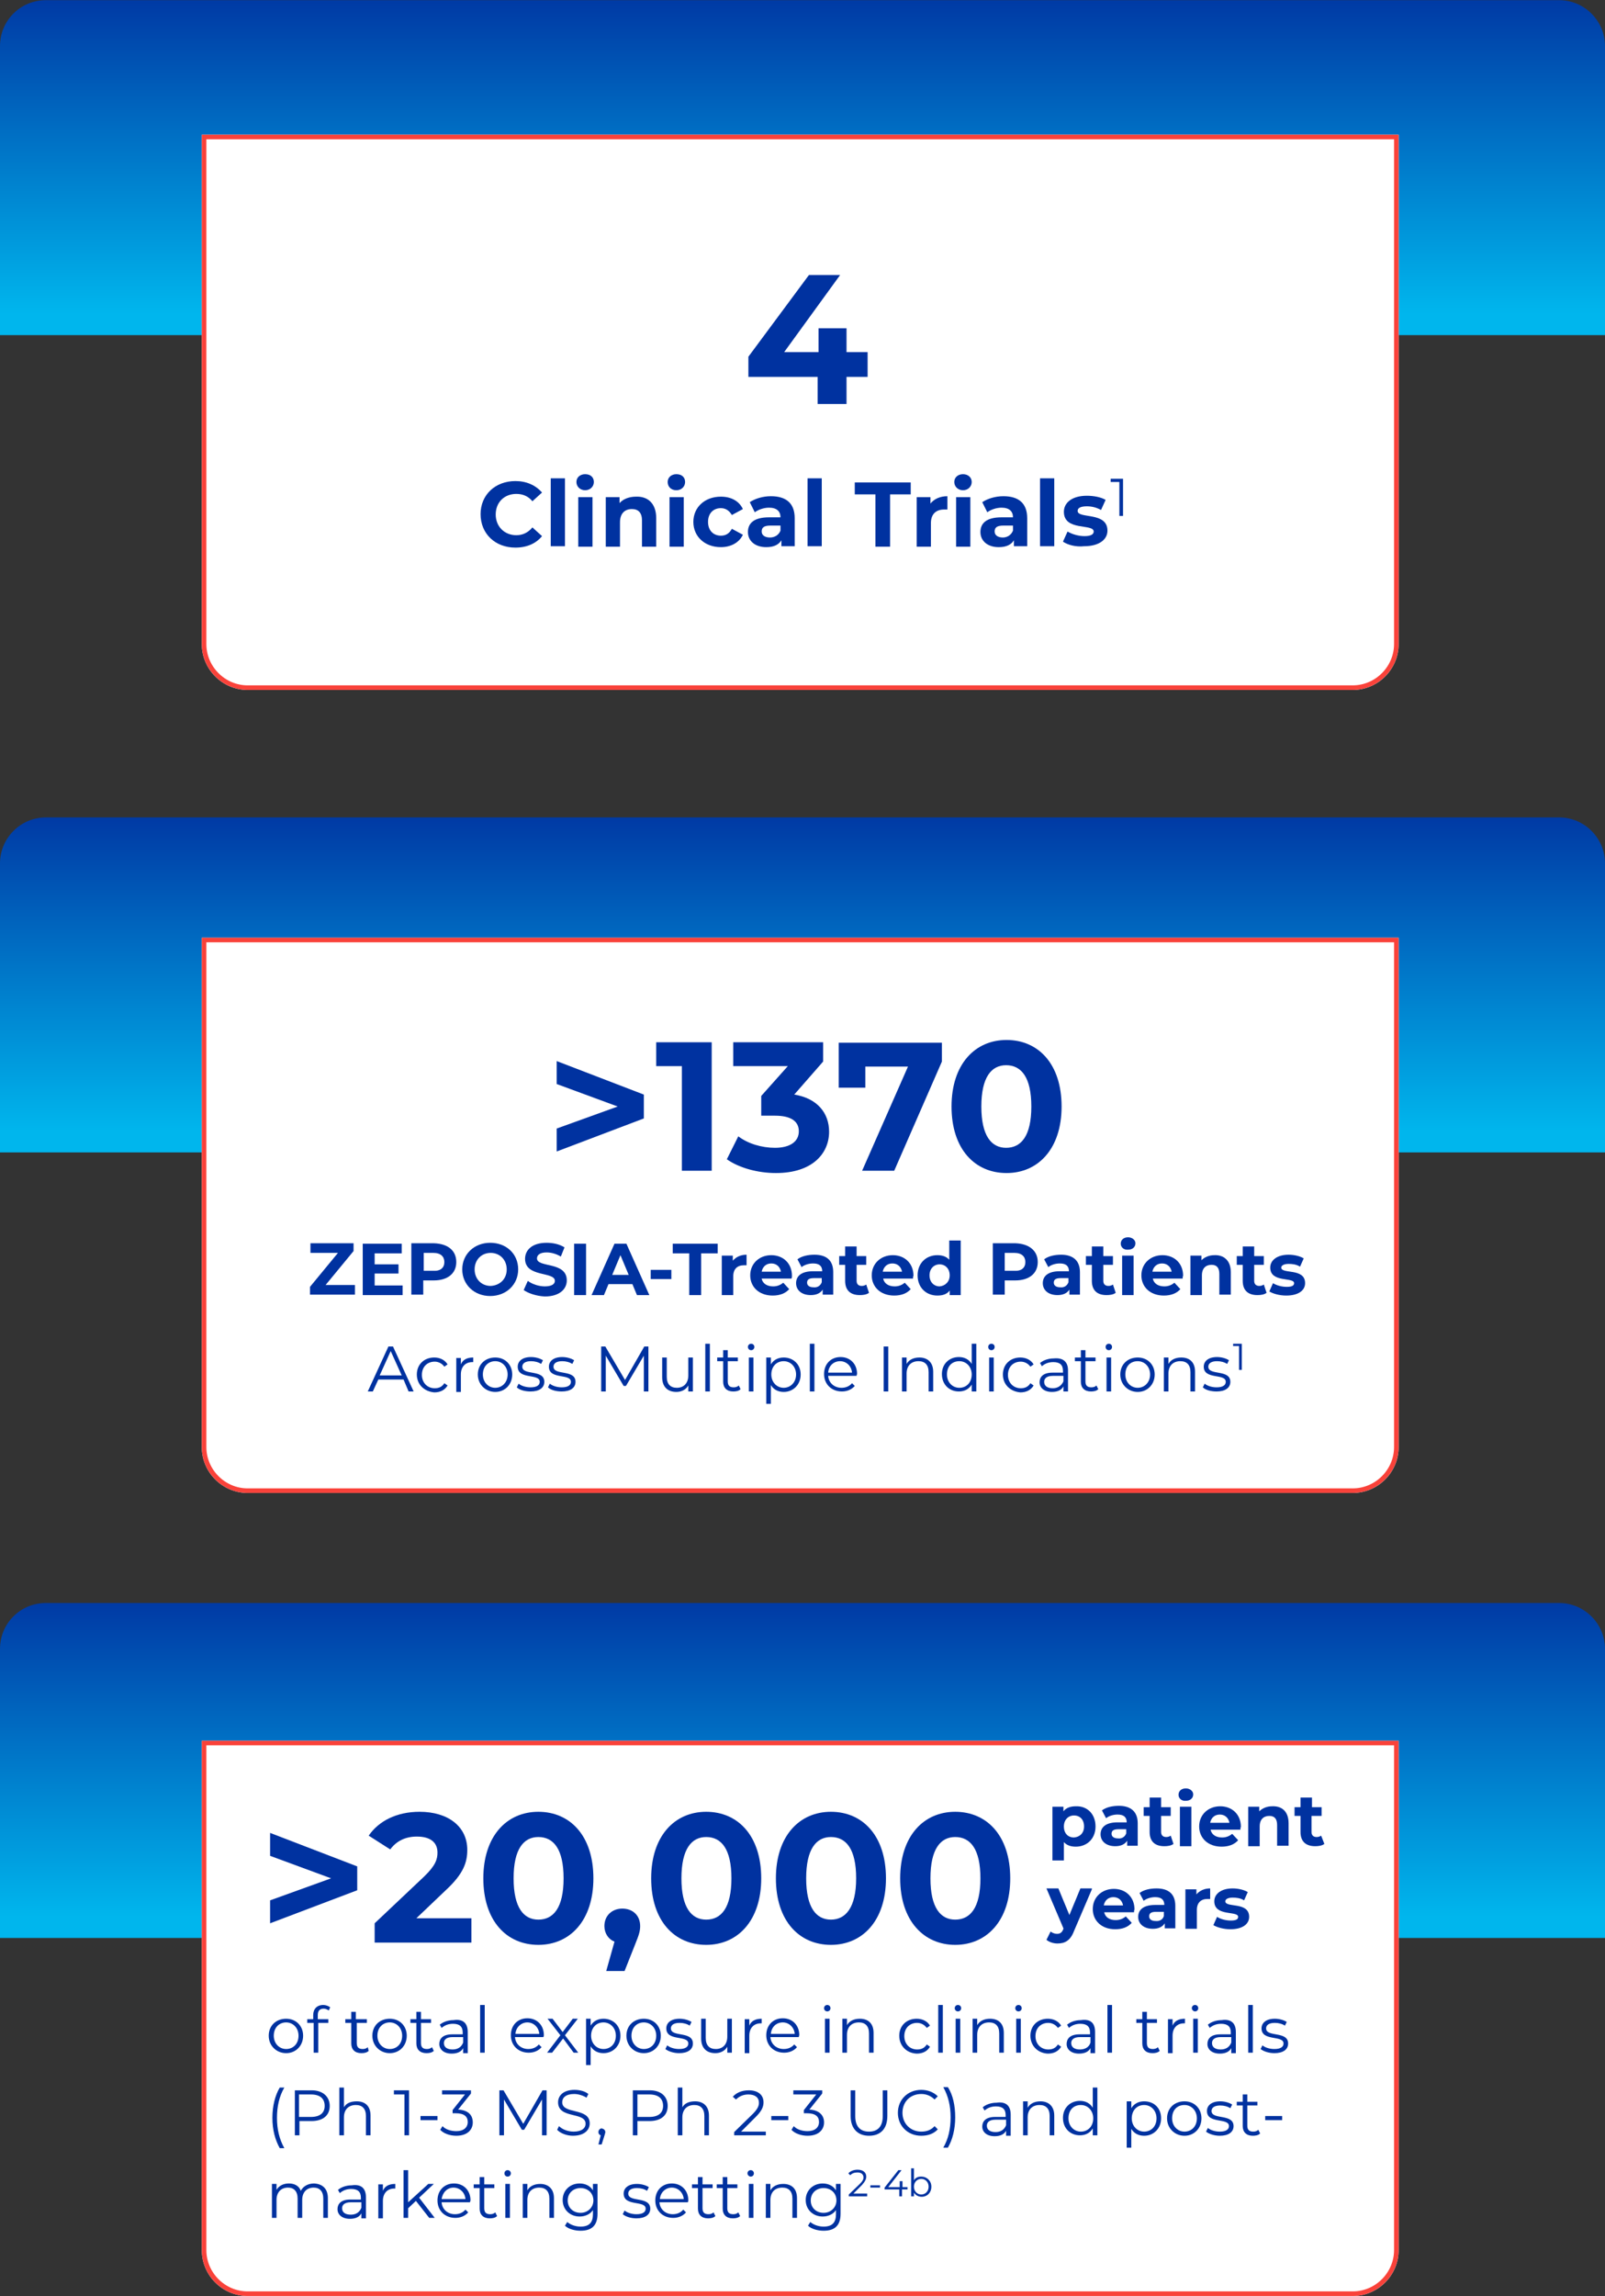
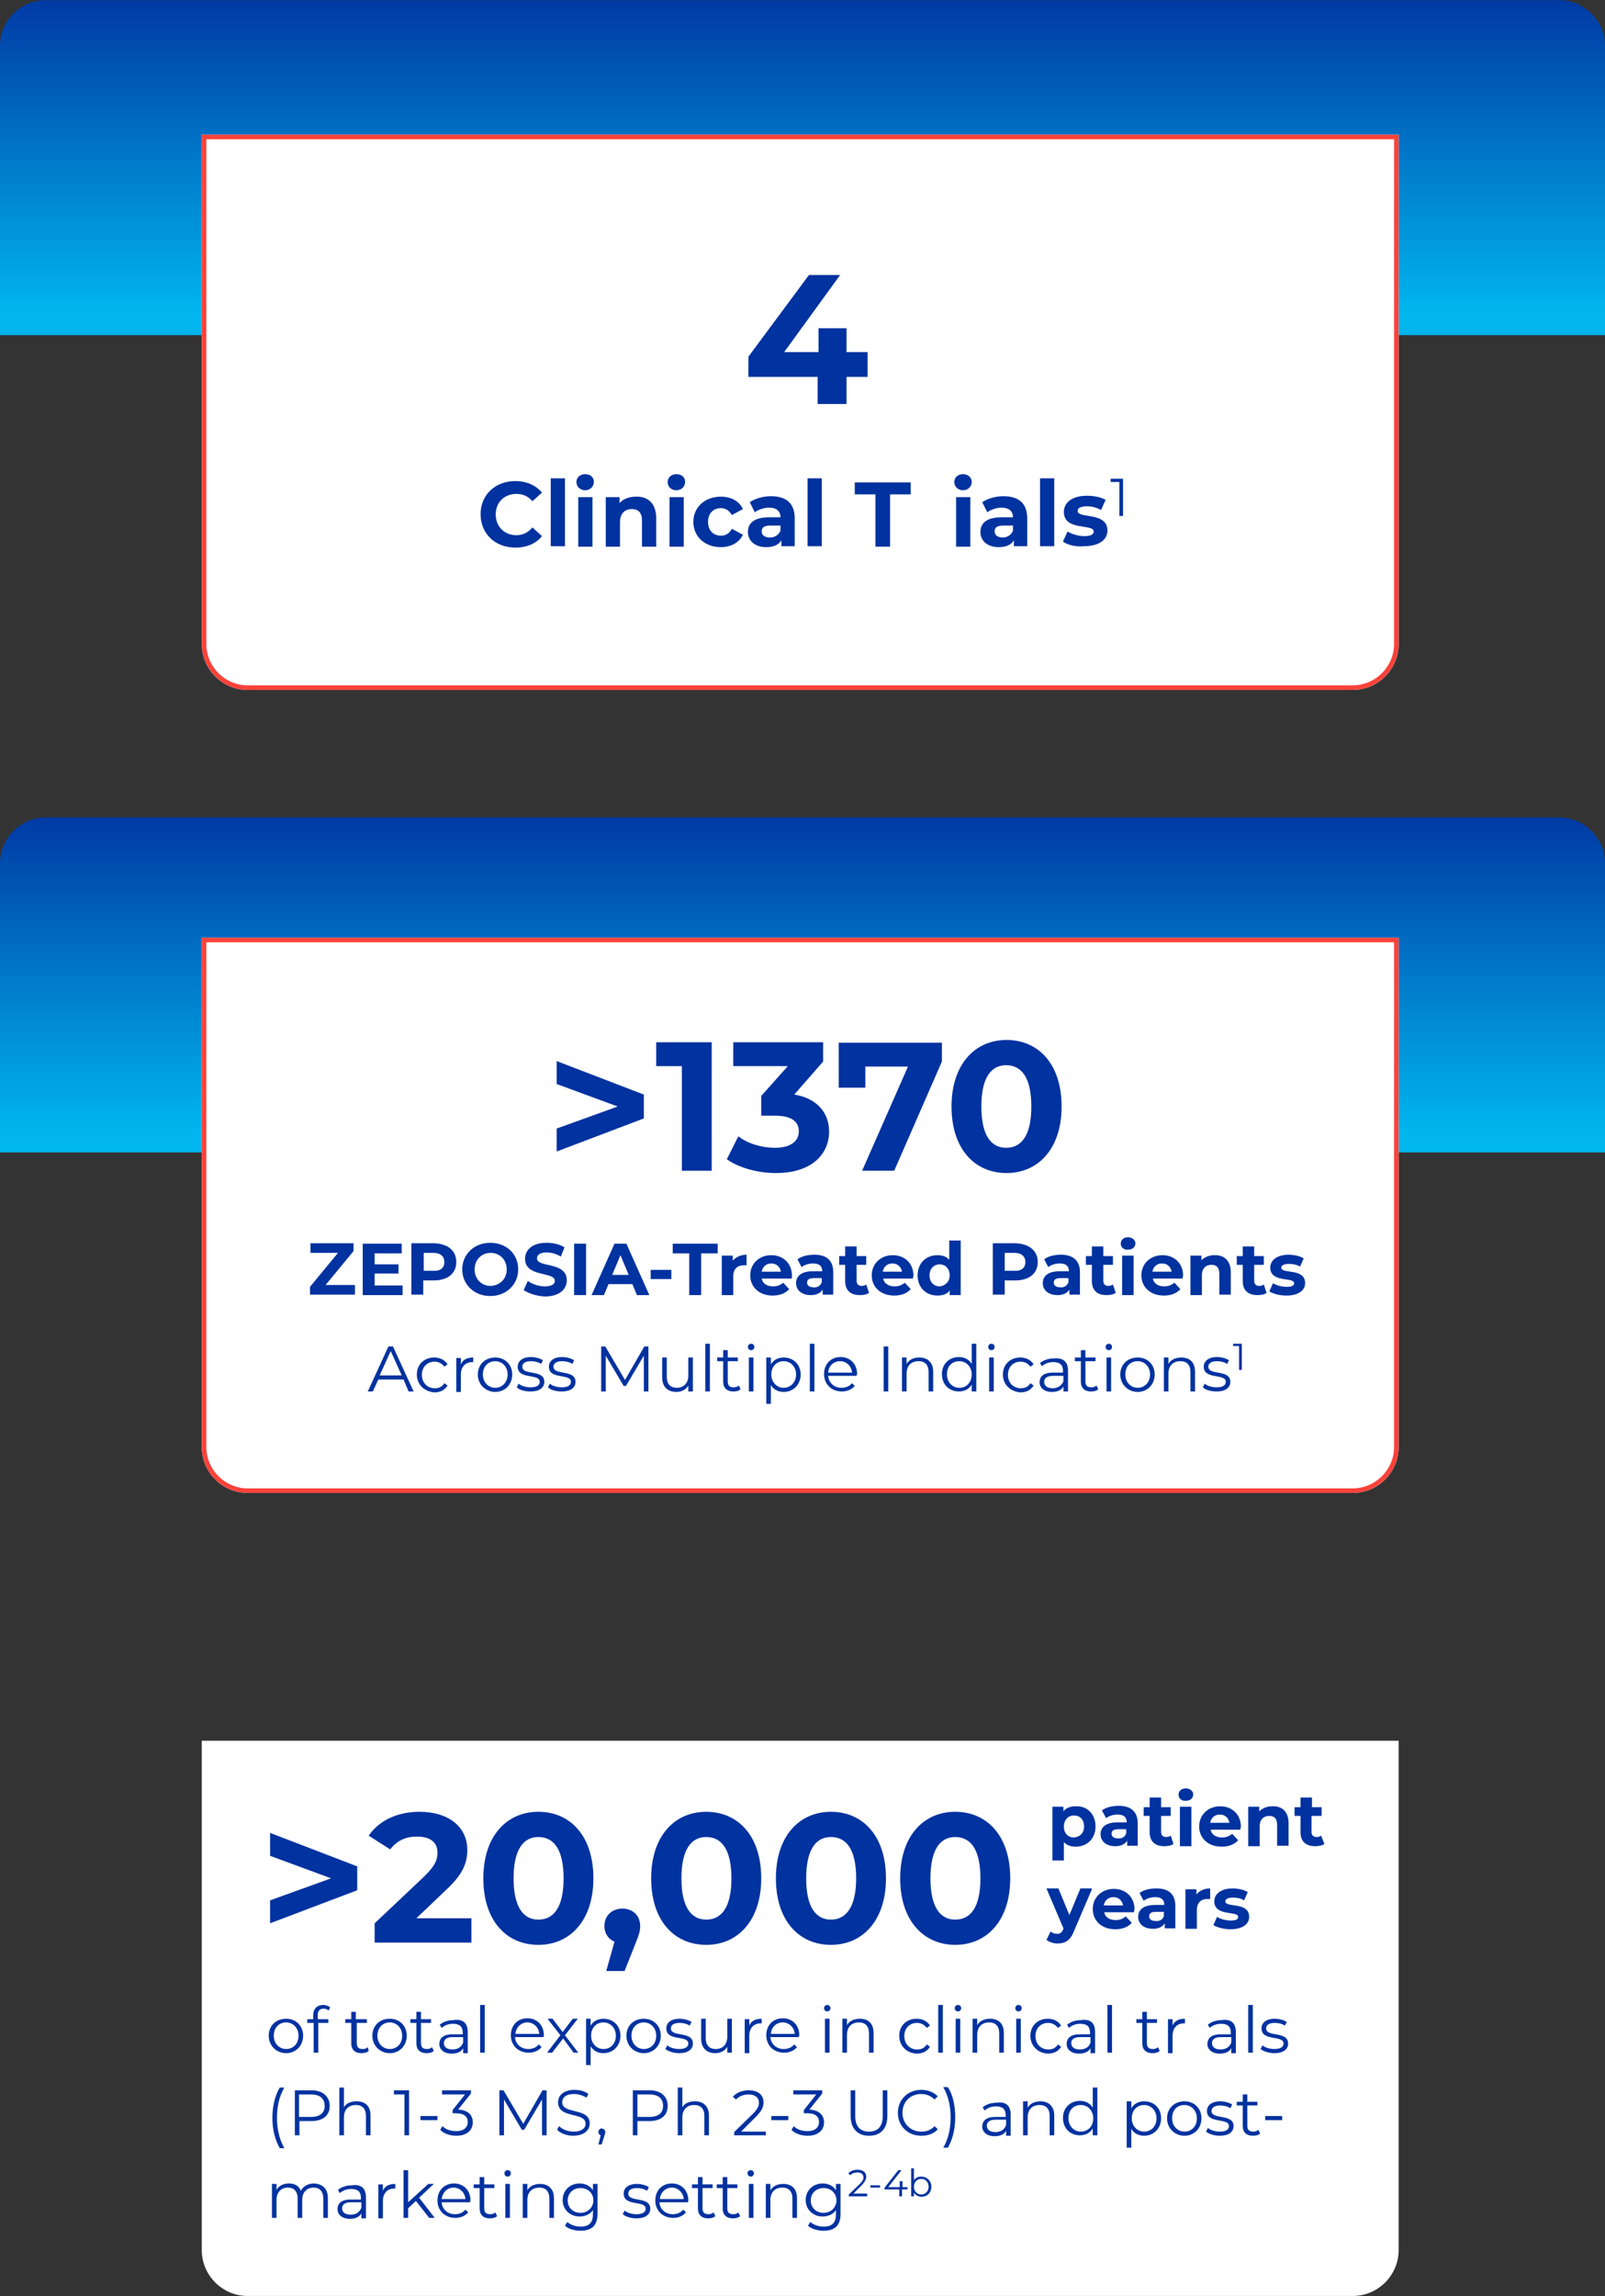
<svg xmlns="http://www.w3.org/2000/svg" version="1.1" id="Layer_1" x="0px" y="0px" viewBox="0 0 350 500.4" style="enable-background:new 0 0 350 500.4;" xml:space="preserve">
  <rect x="0" y="0" width="350" height="500.4" fill="#333333" stroke="none" />
  <style type="text/css">
	.st0{fill:url(#Rectangle_12721_00000075877808842389027780000010609017504031878063_);}
	.st1{fill:url(#Rectangle_12743_00000083786605318906980740000000059403885189300140_);}
	.st2{fill:url(#Rectangle_12745_00000129906911667672115820000016231530792338919332_);}
	.st3{fill:#FFFFFF;}
	.st4{fill:none;stroke:#F9423A;}
	.st5{enable-background:new    ;}
	.st6{fill:#0032A0;}
</style>
  <g id="Group_46900" transform="translate(0 13474.738)">
    <linearGradient id="Rectangle_12721_00000056394931818364867000000001932573252034955141_" gradientUnits="userSpaceOnUse" x1="-129.129" y1="-12829.725" x2="-129.129" y2="-12830.725" gradientTransform="matrix(350 0 0 -73 45370 -950044.625)">
      <stop offset="0" style="stop-color:#0032A0" />
      <stop offset="1" style="stop-color:#00B6ED" />
    </linearGradient>
    <path id="Rectangle_12721" style="fill:url(#Rectangle_12721_00000056394931818364867000000001932573252034955141_);" d="   M10-13474.7h330c5.5,0,10,4.5,10,10v63l0,0H0l0,0v-63C0-13470.3,4.5-13474.7,10-13474.7z" />
    <linearGradient id="Rectangle_12743_00000155866197110711079950000006484331806336563072_" gradientUnits="userSpaceOnUse" x1="-129.129" y1="-12829.725" x2="-129.129" y2="-12830.725" gradientTransform="matrix(350 0 0 -73 45370 -949866.5)">
      <stop offset="0" style="stop-color:#0032A0" />
      <stop offset="1" style="stop-color:#00B6ED" />
    </linearGradient>
    <path id="Rectangle_12743" style="fill:url(#Rectangle_12743_00000155866197110711079950000006484331806336563072_);" d="   M10-13296.6h330c5.5,0,10,4.5,10,10v63l0,0H0l0,0v-63C0-13292.1,4.5-13296.6,10-13296.6z" />
    <linearGradient id="Rectangle_12745_00000128480090459710099910000018305146235982149283_" gradientUnits="userSpaceOnUse" x1="-129.129" y1="-12829.725" x2="-129.129" y2="-12830.725" gradientTransform="matrix(350 0 0 -73 45370 -949695.312)">
      <stop offset="0" style="stop-color:#0032A0" />
      <stop offset="1" style="stop-color:#00B6ED" />
    </linearGradient>
-     <path id="Rectangle_12745" style="fill:url(#Rectangle_12745_00000128480090459710099910000018305146235982149283_);" d="   M10-13125.4h330c5.5,0,10,4.5,10,10v63l0,0H0l0,0v-63C0-13121,4.5-13125.4,10-13125.4z" />
    <g id="Group_46669" transform="translate(44 -16.645)">
      <g id="Rectangle_12722" transform="translate(0 -13078.738)">
        <path class="st3" d="M0,0h261l0,0v111c0,5.5-4.5,10-10,10H10c-5.5,0-10-4.5-10-10V0L0,0z" />
-         <path class="st4" d="M0.5,0.5h260l0,0V111c0,5.2-4.3,9.5-9.5,9.5l0,0H10c-5.2,0-9.5-4.3-9.5-9.5l0,0V0.5L0.5,0.5z" />
      </g>
      <g id="Rectangle_12720" transform="translate(0 -13253.738)">
        <path class="st3" d="M0,0h261l0,0v111c0,5.5-4.5,10-10,10H10c-5.5,0-10-4.5-10-10V0L0,0z" />
        <path class="st4" d="M0.5,0.5h260l0,0V111c0,5.2-4.3,9.5-9.5,9.5l0,0H10c-5.2,0-9.5-4.3-9.5-9.5l0,0V0.5L0.5,0.5z" />
      </g>
      <g id="Rectangle_12723" transform="translate(0 -13428.738)">
        <path class="st3" d="M0,0h261l0,0v111c0,5.5-4.5,10-10,10H10c-5.5,0-10-4.5-10-10V0L0,0z" />
        <path class="st4" d="M0.5,0.5h260l0,0V111c0,5.2-4.3,9.5-9.5,9.5l0,0H10c-5.2,0-9.5-4.3-9.5-9.5l0,0V0.5L0.5,0.5z" />
      </g>
    </g>
    <g class="st5">
      <path class="st6" d="M104.8-13362.7c0-4.2,3.2-7.2,7.6-7.2c2.4,0,4.4,0.9,5.8,2.5l-2.1,1.9c-0.9-1.1-2.1-1.6-3.5-1.6    c-2.6,0-4.5,1.8-4.5,4.5c0,2.6,1.9,4.5,4.5,4.5c1.4,0,2.6-0.6,3.5-1.7l2.1,1.9c-1.3,1.6-3.3,2.5-5.8,2.5    C108-13355.4,104.8-13358.4,104.8-13362.7z" />
      <path class="st6" d="M120.1-13370.5h3.1v14.8h-3.1V-13370.5z" />
      <path class="st6" d="M125.7-13369.7c0-1,0.8-1.7,1.9-1.7c1.2,0,1.9,0.7,1.9,1.7c0,1-0.8,1.8-1.9,1.8    C126.5-13367.9,125.7-13368.7,125.7-13369.7z M126.1-13366.4h3.1v10.8h-3.1V-13366.4z" />
      <path class="st6" d="M143.1-13361.8v6.2H140v-5.7c0-1.7-0.8-2.5-2.2-2.5c-1.5,0-2.6,0.9-2.6,2.9v5.3h-3.1v-10.8h3v1.3    c0.8-0.9,2.1-1.4,3.6-1.4C141.2-13366.6,143.1-13365.1,143.1-13361.8z" />
      <path class="st6" d="M145.6-13369.7c0-1,0.8-1.7,1.9-1.7c1.2,0,1.9,0.7,1.9,1.7c0,1-0.8,1.8-1.9,1.8    C146.3-13367.9,145.6-13368.7,145.6-13369.7z M146-13366.4h3.1v10.8H146V-13366.4z" />
      <path class="st6" d="M151.2-13361c0-3.2,2.5-5.5,6-5.5c2.3,0,4,1,4.8,2.7l-2.4,1.3c-0.6-1-1.4-1.5-2.4-1.5c-1.6,0-2.8,1.1-2.8,3    c0,1.9,1.2,3,2.8,3c1,0,1.8-0.4,2.4-1.5l2.4,1.3c-0.8,1.7-2.6,2.7-4.8,2.7C153.7-13355.5,151.2-13357.8,151.2-13361z" />
      <path class="st6" d="M173.3-13361.8v6.1h-2.9v-1.3c-0.6,1-1.7,1.5-3.3,1.5c-2.5,0-4-1.4-4-3.3c0-1.9,1.3-3.2,4.6-3.2h2.5    c0-1.3-0.8-2.1-2.5-2.1c-1.1,0-2.3,0.4-3.1,1l-1.1-2.2c1.2-0.8,2.9-1.3,4.6-1.3C171.4-13366.6,173.3-13365.1,173.3-13361.8z     M170.2-13359.1v-1.1H168c-1.5,0-1.9,0.5-1.9,1.3c0,0.8,0.7,1.3,1.8,1.3C168.9-13357.6,169.8-13358.1,170.2-13359.1z" />
      <path class="st6" d="M176.1-13370.5h3.1v14.8h-3.1V-13370.5z" />
      <path class="st6" d="M190.9-13367h-4.5v-2.6h12.2v2.6h-4.5v11.4h-3.2V-13367z" />
-       <path class="st6" d="M206.6-13366.6v2.9c-0.3,0-0.5,0-0.7,0c-1.7,0-2.9,0.9-2.9,3v5.1h-3.1v-10.8h3v1.4    C203.7-13366,205-13366.6,206.6-13366.6z" />
      <path class="st6" d="M208.1-13369.7c0-1,0.8-1.7,1.9-1.7s1.9,0.7,1.9,1.7c0,1-0.8,1.8-1.9,1.8S208.1-13368.7,208.1-13369.7z     M208.5-13366.4h3.1v10.8h-3.1V-13366.4z" />
      <path class="st6" d="M224-13361.8v6.1h-2.9v-1.3c-0.6,1-1.7,1.5-3.3,1.5c-2.5,0-4-1.4-4-3.3c0-1.9,1.3-3.2,4.6-3.2h2.5    c0-1.3-0.8-2.1-2.5-2.1c-1.1,0-2.3,0.4-3.1,1l-1.1-2.2c1.2-0.8,2.9-1.3,4.6-1.3C222.1-13366.6,224-13365.1,224-13361.8z     M220.9-13359.1v-1.1h-2.1c-1.5,0-1.9,0.5-1.9,1.3c0,0.8,0.7,1.3,1.8,1.3C219.6-13357.6,220.5-13358.1,220.9-13359.1z" />
      <path class="st6" d="M226.8-13370.5h3.1v14.8h-3.1V-13370.5z" />
      <path class="st6" d="M231.8-13356.7l1-2.2c1,0.6,2.4,1,3.7,1c1.4,0,2-0.4,2-1c0-1.8-6.5,0-6.5-4.3c0-2,1.8-3.5,5-3.5    c1.5,0,3.1,0.3,4.1,0.9l-1,2.2c-1.1-0.6-2.1-0.8-3.1-0.8c-1.4,0-2,0.4-2,1c0,1.8,6.5,0.1,6.5,4.3c0,2-1.9,3.4-5.1,3.4    C234.6-13355.5,232.8-13356,231.8-13356.7z" />
    </g>
    <g class="st5">
      <path class="st6" d="M244.9-13370.5v8.2h-0.8v-7.4h-1.9v-0.7H244.9z" />
    </g>
    <g class="st5">
      <path class="st6" d="M189.2-13392.6h-4.6v5.9h-6.3v-5.9h-15.1v-4.4l13.2-17.8h6.8l-12.2,16.8h7.5v-5.2h6.1v5.2h4.6V-13392.6z" />
    </g>
    <g class="st5">
      <path class="st6" d="M140.4-13236.2v5.2l-19,7.2v-5l13.3-4.8l-13.3-4.9v-5L140.4-13236.2z" />
      <path class="st6" d="M155.2-13247.6v28h-6.5v-22.8h-5.6v-5.2H155.2z" />
      <path class="st6" d="M180.8-13228.1c0,4.7-3.6,9-11.6,9c-3.9,0-8-1.1-10.7-3l2.5-5c2.1,1.6,5.1,2.5,8,2.5c3.2,0,5.2-1.3,5.2-3.6    c0-2.1-1.6-3.4-5.2-3.4h-3v-4.3l5.8-6.5h-11.9v-5.2h19.6v4.2l-6.3,7.2C178.2-13235.4,180.8-13232.2,180.8-13228.1z" />
      <path class="st6" d="M205.4-13247.6v4.2l-10.4,23.8h-7l10-22.7h-9.3v4.6h-5.8v-9.8H205.4z" />
      <path class="st6" d="M207.5-13233.6c0-9.2,5.1-14.5,12-14.5c6.9,0,12,5.2,12,14.5c0,9.2-5.1,14.5-12,14.5    C212.6-13219.1,207.5-13224.3,207.5-13233.6z M224.9-13233.6c0-6.4-2.2-9-5.5-9c-3.2,0-5.4,2.6-5.4,9c0,6.4,2.2,9,5.4,9    C222.7-13224.6,224.9-13227.2,224.9-13233.6z" />
    </g>
    <g class="st5">
      <path class="st6" d="M77.9-13068v5.2l-19,7.2v-5l13.3-4.8l-13.3-4.9v-5L77.9-13068z" />
      <path class="st6" d="M102.8-13056.7v5.3H81.7v-4.2l10.8-10.2c2.5-2.4,2.9-3.8,2.9-5.2c0-2.2-1.5-3.5-4.5-3.5    c-2.4,0-4.4,0.9-5.8,2.8l-4.7-3c2.2-3.2,6.1-5.2,11.1-5.2c6.2,0,10.4,3.2,10.4,8.3c0,2.7-0.8,5.2-4.7,8.8l-6.4,6.1H102.8z" />
      <path class="st6" d="M105.4-13065.4c0-9.2,5.1-14.5,12-14.5c6.9,0,12,5.2,12,14.5c0,9.2-5.1,14.5-12,14.5    C110.5-13050.9,105.4-13056.1,105.4-13065.4z M122.9-13065.4c0-6.4-2.2-9-5.5-9c-3.2,0-5.4,2.6-5.4,9c0,6.4,2.2,9,5.4,9    C120.7-13056.4,122.9-13059,122.9-13065.4z" />
      <path class="st6" d="M139.6-13055c0,1-0.2,1.8-1.1,4l-2.3,5.8h-4l1.8-6.4c-1.3-0.5-2.2-1.8-2.2-3.4c0-2.3,1.7-3.8,3.9-3.8    C138-13058.8,139.6-13057.3,139.6-13055z" />
      <path class="st6" d="M142-13065.4c0-9.2,5.1-14.5,12-14.5c6.9,0,12,5.2,12,14.5c0,9.2-5.1,14.5-12,14.5    C147.1-13050.9,142-13056.1,142-13065.4z M159.5-13065.4c0-6.4-2.2-9-5.5-9c-3.2,0-5.4,2.6-5.4,9c0,6.4,2.2,9,5.4,9    C157.3-13056.4,159.5-13059,159.5-13065.4z" />
      <path class="st6" d="M169.2-13065.4c0-9.2,5.1-14.5,12-14.5c6.9,0,12,5.2,12,14.5c0,9.2-5.1,14.5-12,14.5    C174.3-13050.9,169.2-13056.1,169.2-13065.4z M186.7-13065.4c0-6.4-2.2-9-5.5-9c-3.2,0-5.4,2.6-5.4,9c0,6.4,2.2,9,5.4,9    C184.4-13056.4,186.7-13059,186.7-13065.4z" />
      <path class="st6" d="M196.3-13065.4c0-9.2,5.1-14.5,12-14.5c6.9,0,12,5.2,12,14.5c0,9.2-5.1,14.5-12,14.5    C201.5-13050.9,196.3-13056.1,196.3-13065.4z M213.8-13065.4c0-6.4-2.2-9-5.5-9c-3.2,0-5.4,2.6-5.4,9c0,6.4,2.2,9,5.4,9    C211.6-13056.4,213.8-13059,213.8-13065.4z" />
    </g>
    <g class="st5">
      <path class="st6" d="M77.4-13194.7v2.1h-9.8v-1.7l6.1-7.4h-6v-2.1h9.4v1.7l-6.1,7.4H77.4z" />
      <path class="st6" d="M87.8-13194.6v2.1h-8.7v-11.2h8.5v2.1h-5.9v2.4h5.2v2h-5.2v2.6H87.8z" />
      <path class="st6" d="M99.5-13199.7c0,2.5-1.9,4-4.9,4h-2.3v3.1h-2.6v-11.2h4.9C97.7-13203.7,99.5-13202.2,99.5-13199.7z     M96.9-13199.7c0-1.2-0.8-2-2.4-2h-2.1v3.9h2.1C96.1-13197.7,96.9-13198.5,96.9-13199.7z" />
      <path class="st6" d="M100.8-13198.1c0-3.3,2.6-5.8,6.1-5.8c3.5,0,6.1,2.4,6.1,5.8c0,3.3-2.6,5.8-6.1,5.8    C103.4-13192.3,100.8-13194.8,100.8-13198.1z M110.5-13198.1c0-2.1-1.5-3.6-3.5-3.6c-2,0-3.5,1.5-3.5,3.6s1.5,3.6,3.5,3.6    C109-13194.6,110.5-13196,110.5-13198.1z" />
      <path class="st6" d="M114.2-13193.6l0.9-2c0.9,0.7,2.4,1.2,3.7,1.2c1.5,0,2.2-0.5,2.2-1.2c0-2.1-6.5-0.7-6.5-4.8    c0-1.9,1.5-3.5,4.7-3.5c1.4,0,2.8,0.3,3.9,1l-0.8,2c-1-0.6-2.1-0.9-3.1-0.9c-1.5,0-2.1,0.6-2.1,1.3c0,2.1,6.5,0.6,6.5,4.8    c0,1.9-1.6,3.5-4.8,3.5C116.9-13192.3,115.2-13192.9,114.2-13193.6z" />
      <path class="st6" d="M125.2-13203.7h2.6v11.2h-2.6V-13203.7z" />
      <path class="st6" d="M137.9-13194.9h-5.2l-1,2.4H129l5-11.2h2.6l5,11.2h-2.7L137.9-13194.9z M137.1-13196.9l-1.8-4.3l-1.8,4.3    H137.1z" />
      <path class="st6" d="M141.9-13198h4.5v2h-4.5V-13198z" />
      <path class="st6" d="M150.3-13201.6h-3.6v-2.1h9.8v2.1h-3.6v9.1h-2.6V-13201.6z" />
      <path class="st6" d="M162.8-13201.3v2.3c-0.2,0-0.4,0-0.6,0c-1.4,0-2.3,0.8-2.3,2.4v4.1h-2.5v-8.6h2.4v1.1    C160.5-13200.8,161.5-13201.3,162.8-13201.3z" />
      <path class="st6" d="M172.6-13196.1h-6.5c0.2,1.1,1.2,1.7,2.5,1.7c0.9,0,1.6-0.3,2.2-0.8l1.3,1.4c-0.8,0.9-2,1.4-3.6,1.4    c-3,0-4.9-1.9-4.9-4.4c0-2.6,2-4.4,4.6-4.4c2.5,0,4.5,1.7,4.5,4.5C172.7-13196.6,172.7-13196.3,172.6-13196.1z M166.1-13197.6h4.2    c-0.2-1.1-1-1.8-2.1-1.8C167.1-13199.4,166.3-13198.7,166.1-13197.6z" />
      <path class="st6" d="M181.7-13197.5v4.9h-2.3v-1.1c-0.5,0.8-1.4,1.2-2.6,1.2c-2,0-3.2-1.1-3.2-2.6c0-1.5,1.1-2.6,3.7-2.6h2    c0-1.1-0.6-1.7-2-1.7c-0.9,0-1.9,0.3-2.5,0.8l-0.9-1.7c0.9-0.7,2.3-1,3.7-1C180.2-13201.3,181.7-13200.1,181.7-13197.5z     M179.2-13195.3v-0.9h-1.7c-1.2,0-1.5,0.4-1.5,1c0,0.6,0.5,1,1.4,1C178.2-13194.1,178.9-13194.5,179.2-13195.3z" />
      <path class="st6" d="M189.5-13193c-0.5,0.4-1.3,0.5-2,0.5c-2,0-3.2-1-3.2-3.1v-3.5H183v-1.9h1.3v-2.1h2.5v2.1h2.1v1.9h-2.1v3.5    c0,0.7,0.4,1.1,1.1,1.1c0.4,0,0.7-0.1,1-0.3L189.5-13193z" />
      <path class="st6" d="M199.1-13196.1h-6.5c0.2,1.1,1.2,1.7,2.5,1.7c0.9,0,1.6-0.3,2.2-0.8l1.3,1.4c-0.8,0.9-2,1.4-3.6,1.4    c-3,0-4.9-1.9-4.9-4.4c0-2.6,2-4.4,4.6-4.4c2.5,0,4.5,1.7,4.5,4.5C199.1-13196.6,199.1-13196.3,199.1-13196.1z M192.5-13197.6h4.2    c-0.2-1.1-1-1.8-2.1-1.8C193.5-13199.4,192.7-13198.7,192.5-13197.6z" />
      <path class="st6" d="M209.5-13204.4v11.9h-2.4v-1c-0.6,0.8-1.5,1.1-2.7,1.1c-2.4,0-4.3-1.7-4.3-4.4s1.9-4.4,4.3-4.4    c1.1,0,2,0.3,2.6,1v-4.2H209.5z M207.1-13196.8c0-1.5-1-2.4-2.2-2.4c-1.2,0-2.2,0.9-2.2,2.4s1,2.4,2.2,2.4    C206.1-13194.5,207.1-13195.4,207.1-13196.8z" />
      <path class="st6" d="M226.3-13199.7c0,2.5-1.9,4-4.9,4h-2.3v3.1h-2.6v-11.2h4.9C224.4-13203.7,226.3-13202.2,226.3-13199.7z     M223.6-13199.7c0-1.2-0.8-2-2.4-2h-2.1v3.9h2.1C222.8-13197.7,223.6-13198.5,223.6-13199.7z" />
      <path class="st6" d="M235.5-13197.5v4.9h-2.3v-1.1c-0.5,0.8-1.4,1.2-2.6,1.2c-2,0-3.2-1.1-3.2-2.6c0-1.5,1.1-2.6,3.7-2.6h2    c0-1.1-0.6-1.7-2-1.7c-0.9,0-1.9,0.3-2.5,0.8l-0.9-1.7c0.9-0.7,2.3-1,3.7-1C233.9-13201.3,235.5-13200.1,235.5-13197.5z     M233-13195.3v-0.9h-1.7c-1.2,0-1.5,0.4-1.5,1c0,0.6,0.5,1,1.4,1C232-13194.1,232.7-13194.5,233-13195.3z" />
      <path class="st6" d="M243.3-13193c-0.5,0.4-1.3,0.5-2,0.5c-2,0-3.2-1-3.2-3.1v-3.5h-1.3v-1.9h1.3v-2.1h2.5v2.1h2.1v1.9h-2.1v3.5    c0,0.7,0.4,1.1,1.1,1.1c0.4,0,0.7-0.1,1-0.3L243.3-13193z" />
      <path class="st6" d="M244.4-13203.7c0-0.8,0.6-1.4,1.6-1.4c0.9,0,1.6,0.6,1.6,1.3c0,0.8-0.6,1.4-1.6,1.4    C245-13202.3,244.4-13203,244.4-13203.7z M244.7-13201.1h2.5v8.6h-2.5V-13201.1z" />
      <path class="st6" d="M257.9-13196.1h-6.5c0.2,1.1,1.2,1.7,2.5,1.7c0.9,0,1.6-0.3,2.2-0.8l1.3,1.4c-0.8,0.9-2,1.4-3.6,1.4    c-3,0-4.9-1.9-4.9-4.4c0-2.6,2-4.4,4.6-4.4c2.5,0,4.5,1.7,4.5,4.5C257.9-13196.6,257.9-13196.3,257.9-13196.1z M251.3-13197.6h4.2    c-0.2-1.1-1-1.8-2.1-1.8C252.3-13199.4,251.5-13198.7,251.3-13197.6z" />
      <path class="st6" d="M268.4-13197.5v4.9h-2.5v-4.5c0-1.4-0.6-2-1.7-2c-1.2,0-2.1,0.7-2.1,2.3v4.3h-2.5v-8.6h2.4v1    c0.7-0.7,1.7-1.1,2.8-1.1C266.8-13201.3,268.4-13200.1,268.4-13197.5z" />
      <path class="st6" d="M276.2-13193c-0.5,0.4-1.3,0.5-2,0.5c-2,0-3.2-1-3.2-3.1v-3.5h-1.3v-1.9h1.3v-2.1h2.5v2.1h2.1v1.9h-2.1v3.5    c0,0.7,0.4,1.1,1.1,1.1c0.4,0,0.7-0.1,1-0.3L276.2-13193z" />
      <path class="st6" d="M276.8-13193.3l0.8-1.8c0.8,0.5,1.9,0.8,3,0.8c1.2,0,1.6-0.3,1.6-0.8c0-1.4-5.2,0-5.2-3.4    c0-1.6,1.5-2.8,4-2.8c1.2,0,2.5,0.3,3.3,0.8l-0.8,1.8c-0.8-0.5-1.7-0.6-2.5-0.6c-1.1,0-1.6,0.4-1.6,0.8c0,1.5,5.2,0,5.2,3.4    c0,1.6-1.5,2.7-4.1,2.7C279-13192.4,277.6-13192.8,276.8-13193.3z" />
    </g>
    <g class="st5">
      <path class="st6" d="M88-13174.1h-5.5l-1.2,2.6h-1.1l4.5-9.8h1l4.5,9.8h-1.1L88-13174.1z M87.6-13175l-2.4-5.3l-2.4,5.3H87.6z" />
      <path class="st6" d="M90.9-13175.2c0-2.2,1.6-3.7,3.8-3.7c1.2,0,2.3,0.5,2.9,1.5l-0.7,0.5c-0.5-0.7-1.3-1.1-2.1-1.1    c-1.6,0-2.8,1.1-2.8,2.9c0,1.7,1.2,2.9,2.8,2.9c0.9,0,1.6-0.3,2.1-1.1l0.7,0.5c-0.6,1-1.6,1.5-2.9,1.5    C92.5-13171.5,90.9-13173,90.9-13175.2z" />
      <path class="st6" d="M103.2-13178.9v1c-0.1,0-0.2,0-0.2,0c-1.5,0-2.5,1-2.5,2.7v3.8h-1v-7.4h1v1.4    C100.9-13178.4,101.8-13178.9,103.2-13178.9z" />
      <path class="st6" d="M104.2-13175.2c0-2.2,1.6-3.7,3.8-3.7s3.7,1.6,3.7,3.7c0,2.2-1.6,3.8-3.7,3.8S104.2-13173,104.2-13175.2z     M110.7-13175.2c0-1.7-1.2-2.9-2.7-2.9s-2.7,1.1-2.7,2.9c0,1.7,1.2,2.9,2.7,2.9S110.7-13173.5,110.7-13175.2z" />
      <path class="st6" d="M112.7-13172.4l0.4-0.8c0.6,0.5,1.6,0.8,2.6,0.8c1.4,0,2-0.5,2-1.2c0-1.9-4.8-0.4-4.8-3.3    c0-1.2,1-2.1,2.9-2.1c1,0,2,0.3,2.6,0.7l-0.4,0.8c-0.6-0.4-1.4-0.6-2.2-0.6c-1.3,0-1.9,0.5-1.9,1.2c0,2,4.8,0.5,4.8,3.3    c0,1.3-1.1,2.1-3,2.1C114.5-13171.5,113.3-13171.8,112.7-13172.4z" />
      <path class="st6" d="M119.5-13172.4l0.4-0.8c0.6,0.5,1.6,0.8,2.6,0.8c1.4,0,2-0.5,2-1.2c0-1.9-4.8-0.4-4.8-3.3    c0-1.2,1-2.1,2.9-2.1c1,0,2,0.3,2.6,0.7l-0.4,0.8c-0.6-0.4-1.4-0.6-2.2-0.6c-1.3,0-1.9,0.5-1.9,1.2c0,2,4.8,0.5,4.8,3.3    c0,1.3-1.1,2.1-3,2.1C121.3-13171.5,120.1-13171.8,119.5-13172.4z" />
      <path class="st6" d="M141.4-13181.3v9.8h-1v-7.8l-3.9,6.6h-0.5l-3.9-6.6v7.8h-1v-9.8h0.9l4.3,7.3l4.2-7.3H141.4z" />
      <path class="st6" d="M151.1-13178.9v7.4h-1v-1.3c-0.5,0.9-1.5,1.4-2.6,1.4c-1.9,0-3.1-1.1-3.1-3.2v-4.3h1v4.2    c0,1.6,0.8,2.4,2.2,2.4c1.5,0,2.5-1,2.5-2.7v-3.9H151.1z" />
      <path class="st6" d="M153.8-13181.9h1v10.4h-1V-13181.9z" />
      <path class="st6" d="M161.5-13172c-0.4,0.4-1,0.5-1.6,0.5c-1.4,0-2.2-0.8-2.2-2.1v-4.5h-1.3v-0.8h1.3v-1.6h1v1.6h2.2v0.8h-2.2v4.4    c0,0.9,0.4,1.3,1.3,1.3c0.4,0,0.8-0.1,1.1-0.4L161.5-13172z" />
      <path class="st6" d="M163.1-13181.2c0-0.4,0.3-0.7,0.7-0.7s0.7,0.3,0.7,0.7c0,0.4-0.3,0.7-0.7,0.7    C163.4-13180.5,163.1-13180.8,163.1-13181.2z M163.3-13178.9h1v7.4h-1V-13178.9z" />
      <path class="st6" d="M174.6-13175.2c0,2.2-1.6,3.8-3.7,3.8c-1.2,0-2.2-0.5-2.8-1.5v4.1h-1v-10.1h1v1.5c0.6-1,1.6-1.5,2.8-1.5    C173-13178.9,174.6-13177.4,174.6-13175.2z M173.6-13175.2c0-1.7-1.2-2.9-2.7-2.9c-1.6,0-2.7,1.2-2.7,2.9c0,1.7,1.2,2.9,2.7,2.9    C172.4-13172.3,173.6-13173.5,173.6-13175.2z" />
      <path class="st6" d="M176.6-13181.9h1v10.4h-1V-13181.9z" />
      <path class="st6" d="M186.8-13174.9h-6.2c0.1,1.5,1.3,2.6,2.9,2.6c0.9,0,1.7-0.3,2.3-1l0.6,0.6c-0.7,0.8-1.7,1.2-2.8,1.2    c-2.3,0-3.9-1.6-3.9-3.8c0-2.2,1.5-3.7,3.6-3.7s3.6,1.5,3.6,3.7C186.8-13175.1,186.8-13175,186.8-13174.9z M180.6-13175.6h5.2    c-0.1-1.4-1.2-2.5-2.6-2.5C181.8-13178.1,180.7-13177.1,180.6-13175.6z" />
      <path class="st6" d="M192.7-13181.3h1v9.8h-1V-13181.3z" />
      <path class="st6" d="M203.5-13175.8v4.3h-1v-4.2c0-1.6-0.8-2.4-2.2-2.4c-1.6,0-2.6,1-2.6,2.7v3.9h-1v-7.4h1v1.4    c0.5-0.9,1.5-1.4,2.8-1.4C202.2-13178.9,203.5-13177.9,203.5-13175.8z" />
      <path class="st6" d="M212.9-13181.9v10.4h-1v-1.5c-0.6,1-1.6,1.5-2.8,1.5c-2.1,0-3.7-1.5-3.7-3.8c0-2.2,1.6-3.7,3.7-3.7    c1.2,0,2.2,0.5,2.8,1.5v-4.4H212.9z M211.9-13175.2c0-1.7-1.2-2.9-2.7-2.9c-1.6,0-2.7,1.1-2.7,2.9c0,1.7,1.2,2.9,2.7,2.9    C210.8-13172.3,211.9-13173.5,211.9-13175.2z" />
      <path class="st6" d="M215.5-13181.2c0-0.4,0.3-0.7,0.7-0.7s0.7,0.3,0.7,0.7c0,0.4-0.3,0.7-0.7,0.7    C215.8-13180.5,215.5-13180.8,215.5-13181.2z M215.7-13178.9h1v7.4h-1V-13178.9z" />
      <path class="st6" d="M218.7-13175.2c0-2.2,1.6-3.7,3.8-3.7c1.2,0,2.3,0.5,2.9,1.5l-0.7,0.5c-0.5-0.7-1.3-1.1-2.1-1.1    c-1.6,0-2.8,1.1-2.8,2.9c0,1.7,1.2,2.9,2.8,2.9c0.9,0,1.6-0.3,2.1-1.1l0.7,0.5c-0.6,1-1.6,1.5-2.9,1.5    C220.3-13171.5,218.7-13173,218.7-13175.2z" />
      <path class="st6" d="M232.9-13176.1v4.6h-1v-1.1c-0.4,0.8-1.3,1.2-2.5,1.2c-1.7,0-2.7-0.9-2.7-2.1c0-1.1,0.7-2.1,2.8-2.1h2.3v-0.4    c0-1.3-0.7-1.9-2.1-1.9c-1,0-1.8,0.3-2.5,0.9l-0.4-0.7c0.7-0.6,1.8-1,3-1C231.8-13178.9,232.9-13178,232.9-13176.1z     M231.9-13173.7v-1.2h-2.3c-1.4,0-1.9,0.6-1.9,1.3c0,0.9,0.7,1.4,1.9,1.4C230.7-13172.2,231.5-13172.8,231.9-13173.7z" />
      <path class="st6" d="M239.5-13172c-0.4,0.4-1,0.5-1.6,0.5c-1.4,0-2.2-0.8-2.2-2.1v-4.5h-1.3v-0.8h1.3v-1.6h1v1.6h2.2v0.8h-2.2v4.4    c0,0.9,0.4,1.3,1.3,1.3c0.4,0,0.8-0.1,1.1-0.4L239.5-13172z" />
      <path class="st6" d="M241.1-13181.2c0-0.4,0.3-0.7,0.7-0.7s0.7,0.3,0.7,0.7c0,0.4-0.3,0.7-0.7,0.7    C241.4-13180.5,241.1-13180.8,241.1-13181.2z M241.3-13178.9h1v7.4h-1V-13178.9z" />
      <path class="st6" d="M244.3-13175.2c0-2.2,1.6-3.7,3.8-3.7s3.7,1.6,3.7,3.7c0,2.2-1.6,3.8-3.7,3.8S244.3-13173,244.3-13175.2z     M250.8-13175.2c0-1.7-1.2-2.9-2.7-2.9c-1.6,0-2.7,1.1-2.7,2.9c0,1.7,1.2,2.9,2.7,2.9C249.6-13172.3,250.8-13173.5,250.8-13175.2z    " />
      <path class="st6" d="M260.6-13175.8v4.3h-1v-4.2c0-1.6-0.8-2.4-2.2-2.4c-1.6,0-2.6,1-2.6,2.7v3.9h-1v-7.4h1v1.4    c0.5-0.9,1.5-1.4,2.8-1.4C259.4-13178.9,260.6-13177.9,260.6-13175.8z" />
      <path class="st6" d="M262.3-13172.4l0.4-0.8c0.6,0.5,1.6,0.8,2.6,0.8c1.4,0,2-0.5,2-1.2c0-1.9-4.8-0.4-4.8-3.3    c0-1.2,1-2.1,2.9-2.1c1,0,2,0.3,2.6,0.7l-0.4,0.8c-0.6-0.4-1.4-0.6-2.2-0.6c-1.3,0-1.9,0.5-1.9,1.2c0,2,4.8,0.5,4.8,3.3    c0,1.3-1.1,2.1-3,2.1C264.1-13171.5,262.9-13171.8,262.3-13172.4z" />
    </g>
    <g class="st5">
      <path class="st6" d="M270.8-13181.9v5.7h-0.6v-5.2h-1.3v-0.5H270.8z" />
    </g>
    <g class="st5">
      <path class="st6" d="M238.9-13076.7c0,2.7-1.9,4.4-4.3,4.4c-1.1,0-2-0.3-2.6-1v4h-2.5v-11.7h2.4v1c0.6-0.8,1.6-1.1,2.7-1.1    C237.1-13081.2,238.9-13079.4,238.9-13076.7z M236.4-13076.7c0-1.5-0.9-2.4-2.2-2.4c-1.2,0-2.2,0.9-2.2,2.4s0.9,2.4,2.2,2.4    C235.5-13074.4,236.4-13075.3,236.4-13076.7z" />
      <path class="st6" d="M248.1-13077.4v4.9h-2.3v-1.1c-0.5,0.8-1.4,1.2-2.6,1.2c-2,0-3.2-1.1-3.2-2.6c0-1.5,1.1-2.6,3.7-2.6h2    c0-1.1-0.6-1.7-2-1.7c-0.9,0-1.9,0.3-2.5,0.8l-0.9-1.7c0.9-0.7,2.3-1,3.7-1C246.5-13081.2,248.1-13080,248.1-13077.4z     M245.6-13075.2v-0.9h-1.7c-1.2,0-1.5,0.4-1.5,1c0,0.6,0.5,1,1.4,1C244.6-13074,245.3-13074.4,245.6-13075.2z" />
      <path class="st6" d="M255.9-13072.9c-0.5,0.4-1.3,0.5-2,0.5c-2,0-3.2-1-3.2-3.1v-3.5h-1.3v-1.9h1.3v-2.1h2.5v2.1h2.1v1.9h-2.1v3.5    c0,0.7,0.4,1.1,1.1,1.1c0.4,0,0.7-0.1,1-0.3L255.9-13072.9z" />
      <path class="st6" d="M257-13083.6c0-0.8,0.6-1.4,1.6-1.4c0.9,0,1.6,0.6,1.6,1.3c0,0.8-0.6,1.4-1.6,1.4    C257.6-13082.2,257-13082.9,257-13083.6z M257.3-13081h2.5v8.6h-2.5V-13081z" />
      <path class="st6" d="M270.5-13076H264c0.2,1.1,1.2,1.7,2.5,1.7c0.9,0,1.6-0.3,2.2-0.8l1.3,1.4c-0.8,0.9-2,1.4-3.6,1.4    c-3,0-4.9-1.9-4.9-4.4c0-2.6,2-4.4,4.6-4.4c2.5,0,4.5,1.7,4.5,4.5C270.5-13076.5,270.5-13076.2,270.5-13076z M263.9-13077.5h4.2    c-0.2-1.1-1-1.8-2.1-1.8C264.9-13079.3,264.1-13078.6,263.9-13077.5z" />
      <path class="st6" d="M281-13077.4v4.9h-2.5v-4.5c0-1.4-0.6-2-1.7-2c-1.2,0-2.1,0.7-2.1,2.3v4.3h-2.5v-8.6h2.4v1    c0.7-0.7,1.7-1.1,2.8-1.1C279.5-13081.2,281-13080,281-13077.4z" />
      <path class="st6" d="M288.8-13072.9c-0.5,0.4-1.3,0.5-2,0.5c-2,0-3.2-1-3.2-3.1v-3.5h-1.3v-1.9h1.3v-2.1h2.5v2.1h2.1v1.9H286v3.5    c0,0.7,0.4,1.1,1.1,1.1c0.4,0,0.7-0.1,1-0.3L288.8-13072.9z" />
    </g>
    <g class="st5">
      <path class="st6" d="M238.1-13063l-3.9,9.1c-0.8,2.1-2,2.7-3.6,2.7c-0.9,0-1.8-0.3-2.4-0.8l0.9-1.8c0.4,0.3,0.9,0.5,1.4,0.5    c0.7,0,1.1-0.3,1.4-1.1l0-0.1l-3.7-8.7h2.6l2.4,5.8l2.4-5.8H238.1z" />
      <path class="st6" d="M247.3-13058h-6.5c0.2,1.1,1.2,1.7,2.5,1.7c0.9,0,1.6-0.3,2.2-0.8l1.3,1.4c-0.8,0.9-2,1.4-3.6,1.4    c-3,0-4.9-1.9-4.9-4.4c0-2.6,2-4.4,4.6-4.4c2.5,0,4.5,1.7,4.5,4.5C247.3-13058.5,247.3-13058.2,247.3-13058z M240.7-13059.5h4.2    c-0.2-1.1-1-1.8-2.1-1.8C241.7-13061.3,240.9-13060.6,240.7-13059.5z" />
      <path class="st6" d="M256.3-13059.4v4.9H254v-1.1c-0.5,0.8-1.4,1.2-2.6,1.2c-2,0-3.2-1.1-3.2-2.6c0-1.5,1.1-2.6,3.7-2.6h2    c0-1.1-0.6-1.7-2-1.7c-0.9,0-1.9,0.3-2.5,0.8l-0.9-1.7c0.9-0.7,2.3-1,3.7-1C254.8-13063.2,256.3-13062,256.3-13059.4z     M253.8-13057.2v-0.9h-1.7c-1.2,0-1.5,0.4-1.5,1c0,0.6,0.5,1,1.4,1C252.8-13056,253.6-13056.4,253.8-13057.2z" />
      <path class="st6" d="M263.9-13063.2v2.3c-0.2,0-0.4,0-0.6,0c-1.4,0-2.3,0.8-2.3,2.4v4.1h-2.5v-8.6h2.4v1.1    C261.6-13062.7,262.6-13063.2,263.9-13063.2z" />
      <path class="st6" d="M264.6-13055.2l0.8-1.8c0.8,0.5,1.9,0.8,3,0.8c1.2,0,1.6-0.3,1.6-0.8c0-1.4-5.2,0-5.2-3.4    c0-1.6,1.5-2.8,4-2.8c1.2,0,2.5,0.3,3.3,0.8l-0.8,1.8c-0.8-0.5-1.7-0.6-2.5-0.6c-1.1,0-1.6,0.4-1.6,0.8c0,1.5,5.2,0,5.2,3.4    c0,1.6-1.5,2.7-4.1,2.7C266.9-13054.3,265.4-13054.7,264.6-13055.2z" />
    </g>
    <g class="st5">
      <path class="st6" d="M58.6-13031.1c0-2.2,1.6-3.7,3.8-3.7s3.7,1.6,3.7,3.7c0,2.2-1.6,3.8-3.7,3.8S58.6-13028.9,58.6-13031.1z     M65.1-13031.1c0-1.7-1.2-2.9-2.7-2.9s-2.7,1.1-2.7,2.9c0,1.7,1.2,2.9,2.7,2.9S65.1-13029.3,65.1-13031.1z" />
      <path class="st6" d="M69.3-13035.6v0.9h2.3v0.8h-2.2v6.5h-1v-6.5H67v-0.8h1.3v-0.9c0-1.3,0.8-2.2,2.2-2.2c0.5,0,1.1,0.2,1.5,0.5    l-0.3,0.7c-0.3-0.2-0.7-0.4-1.1-0.4C69.7-13037,69.3-13036.5,69.3-13035.6z" />
      <path class="st6" d="M80.4-13027.8c-0.4,0.4-1,0.5-1.6,0.5c-1.4,0-2.2-0.8-2.2-2.1v-4.5h-1.3v-0.8h1.3v-1.6h1v1.6H80v0.8h-2.2v4.4    c0,0.9,0.4,1.3,1.3,1.3c0.4,0,0.8-0.1,1.1-0.4L80.4-13027.8z" />
      <path class="st6" d="M81.2-13031.1c0-2.2,1.6-3.7,3.8-3.7s3.7,1.6,3.7,3.7c0,2.2-1.6,3.8-3.7,3.8S81.2-13028.9,81.2-13031.1z     M87.7-13031.1c0-1.7-1.2-2.9-2.7-2.9s-2.7,1.1-2.7,2.9c0,1.7,1.2,2.9,2.7,2.9S87.7-13029.3,87.7-13031.1z" />
      <path class="st6" d="M94.6-13027.8c-0.4,0.4-1,0.5-1.6,0.5c-1.4,0-2.2-0.8-2.2-2.1v-4.5h-1.3v-0.8h1.3v-1.6h1v1.6h2.2v0.8h-2.2    v4.4c0,0.9,0.4,1.3,1.3,1.3c0.4,0,0.8-0.1,1.1-0.4L94.6-13027.8z" />
      <path class="st6" d="M102-13031.9v4.6h-1v-1.1c-0.4,0.8-1.3,1.2-2.5,1.2c-1.7,0-2.7-0.9-2.7-2.1c0-1.1,0.7-2.1,2.8-2.1h2.3v-0.4    c0-1.3-0.7-1.9-2.1-1.9c-1,0-1.8,0.3-2.5,0.9l-0.4-0.7c0.7-0.6,1.8-1,3-1C100.9-13034.8,102-13033.9,102-13031.9z M101-13029.6    v-1.2h-2.3c-1.4,0-1.9,0.6-1.9,1.3c0,0.9,0.7,1.4,1.9,1.4C99.8-13028.1,100.6-13028.6,101-13029.6z" />
      <path class="st6" d="M104.7-13037.8h1v10.4h-1V-13037.8z" />
      <path class="st6" d="M118.5-13030.8h-6.2c0.1,1.5,1.3,2.6,2.9,2.6c0.9,0,1.7-0.3,2.3-1l0.6,0.6c-0.7,0.8-1.7,1.2-2.8,1.2    c-2.3,0-3.9-1.6-3.9-3.8c0-2.2,1.5-3.7,3.6-3.7c2.1,0,3.6,1.5,3.6,3.7C118.6-13031,118.5-13030.9,118.5-13030.8z M112.4-13031.5    h5.2c-0.1-1.4-1.2-2.5-2.6-2.5C113.6-13034,112.5-13032.9,112.4-13031.5z" />
      <path class="st6" d="M125.1-13027.4l-2.3-3.1l-2.4,3.1h-1.1l2.9-3.8l-2.8-3.6h1.1l2.2,2.9l2.2-2.9h1.1l-2.8,3.6l2.9,3.8H125.1z" />
      <path class="st6" d="M135.3-13031.1c0,2.2-1.6,3.8-3.7,3.8c-1.2,0-2.2-0.5-2.8-1.5v4.1h-1v-10.1h1v1.5c0.6-1,1.6-1.5,2.8-1.5    C133.7-13034.8,135.3-13033.3,135.3-13031.1z M134.3-13031.1c0-1.7-1.2-2.9-2.7-2.9c-1.6,0-2.7,1.2-2.7,2.9c0,1.7,1.2,2.9,2.7,2.9    C133.1-13028.2,134.3-13029.3,134.3-13031.1z" />
      <path class="st6" d="M136.6-13031.1c0-2.2,1.6-3.7,3.8-3.7s3.7,1.6,3.7,3.7c0,2.2-1.6,3.8-3.7,3.8S136.6-13028.9,136.6-13031.1z     M143.1-13031.1c0-1.7-1.2-2.9-2.7-2.9s-2.7,1.1-2.7,2.9c0,1.7,1.2,2.9,2.7,2.9S143.1-13029.3,143.1-13031.1z" />
      <path class="st6" d="M145.1-13028.2l0.4-0.8c0.6,0.5,1.6,0.8,2.6,0.8c1.4,0,2-0.5,2-1.2c0-1.9-4.8-0.4-4.8-3.3    c0-1.2,1-2.1,2.9-2.1c1,0,2,0.3,2.6,0.7l-0.4,0.8c-0.6-0.4-1.4-0.6-2.2-0.6c-1.3,0-1.9,0.5-1.9,1.2c0,2,4.8,0.5,4.8,3.3    c0,1.3-1.1,2.1-3,2.1C146.9-13027.3,145.7-13027.7,145.1-13028.2z" />
      <path class="st6" d="M159.6-13034.8v7.4h-1v-1.3c-0.5,0.9-1.5,1.4-2.6,1.4c-1.9,0-3.1-1.1-3.1-3.2v-4.3h1v4.2    c0,1.6,0.8,2.4,2.2,2.4c1.5,0,2.5-1,2.5-2.7v-3.9H159.6z" />
      <path class="st6" d="M166.1-13034.8v1c-0.1,0-0.2,0-0.2,0c-1.5,0-2.5,1-2.5,2.7v3.8h-1v-7.4h1v1.4    C163.8-13034.3,164.7-13034.8,166.1-13034.8z" />
      <path class="st6" d="M174.2-13030.8h-6.2c0.1,1.5,1.3,2.6,2.9,2.6c0.9,0,1.7-0.3,2.3-1l0.6,0.6c-0.7,0.8-1.7,1.2-2.8,1.2    c-2.3,0-3.9-1.6-3.9-3.8c0-2.2,1.5-3.7,3.6-3.7c2.1,0,3.6,1.5,3.6,3.7C174.2-13031,174.2-13030.9,174.2-13030.8z M168.1-13031.5    h5.2c-0.1-1.4-1.2-2.5-2.6-2.5C169.2-13034,168.2-13032.9,168.1-13031.5z" />
      <path class="st6" d="M179.7-13037.1c0-0.4,0.3-0.7,0.7-0.7s0.7,0.3,0.7,0.7c0,0.4-0.3,0.7-0.7,0.7    C180-13036.4,179.7-13036.7,179.7-13037.1z M179.9-13034.8h1v7.4h-1V-13034.8z" />
      <path class="st6" d="M190.5-13031.7v4.3h-1v-4.2c0-1.6-0.8-2.4-2.2-2.4c-1.6,0-2.6,1-2.6,2.7v3.9h-1v-7.4h1v1.4    c0.5-0.9,1.5-1.4,2.8-1.4C189.3-13034.8,190.5-13033.8,190.5-13031.7z" />
      <path class="st6" d="M196.1-13031.1c0-2.2,1.6-3.7,3.8-3.7c1.2,0,2.3,0.5,2.9,1.5l-0.7,0.5c-0.5-0.7-1.3-1.1-2.1-1.1    c-1.6,0-2.8,1.1-2.8,2.9c0,1.7,1.2,2.9,2.8,2.9c0.9,0,1.6-0.3,2.1-1.1l0.7,0.5c-0.6,1-1.6,1.5-2.9,1.5    C197.7-13027.3,196.1-13028.9,196.1-13031.1z" />
      <path class="st6" d="M204.6-13037.8h1v10.4h-1V-13037.8z" />
      <path class="st6" d="M208.2-13037.1c0-0.4,0.3-0.7,0.7-0.7s0.7,0.3,0.7,0.7c0,0.4-0.3,0.7-0.7,0.7    C208.5-13036.4,208.2-13036.7,208.2-13037.1z M208.4-13034.8h1v7.4h-1V-13034.8z" />
      <path class="st6" d="M218.9-13031.7v4.3h-1v-4.2c0-1.6-0.8-2.4-2.2-2.4c-1.6,0-2.6,1-2.6,2.7v3.9h-1v-7.4h1v1.4    c0.5-0.9,1.5-1.4,2.8-1.4C217.7-13034.8,218.9-13033.8,218.9-13031.7z" />
      <path class="st6" d="M221.4-13037.1c0-0.4,0.3-0.7,0.7-0.7s0.7,0.3,0.7,0.7c0,0.4-0.3,0.7-0.7,0.7    C221.7-13036.4,221.4-13036.7,221.4-13037.1z M221.6-13034.8h1v7.4h-1V-13034.8z" />
      <path class="st6" d="M224.7-13031.1c0-2.2,1.6-3.7,3.8-3.7c1.2,0,2.3,0.5,2.9,1.5l-0.7,0.5c-0.5-0.7-1.3-1.1-2.1-1.1    c-1.6,0-2.8,1.1-2.8,2.9c0,1.7,1.2,2.9,2.8,2.9c0.9,0,1.6-0.3,2.1-1.1l0.7,0.5c-0.6,1-1.6,1.5-2.9,1.5    C226.3-13027.3,224.7-13028.9,224.7-13031.1z" />
      <path class="st6" d="M238.8-13031.9v4.6h-1v-1.1c-0.4,0.8-1.3,1.2-2.5,1.2c-1.7,0-2.7-0.9-2.7-2.1c0-1.1,0.7-2.1,2.8-2.1h2.3v-0.4    c0-1.3-0.7-1.9-2.1-1.9c-1,0-1.8,0.3-2.5,0.9l-0.4-0.7c0.7-0.6,1.8-1,3-1C237.8-13034.8,238.8-13033.9,238.8-13031.9z     M237.8-13029.6v-1.2h-2.3c-1.4,0-1.9,0.6-1.9,1.3c0,0.9,0.7,1.4,1.9,1.4C236.6-13028.1,237.5-13028.6,237.8-13029.6z" />
      <path class="st6" d="M241.5-13037.8h1v10.4h-1V-13037.8z" />
      <path class="st6" d="M252.9-13027.8c-0.4,0.4-1,0.5-1.6,0.5c-1.4,0-2.2-0.8-2.2-2.1v-4.5h-1.3v-0.8h1.3v-1.6h1v1.6h2.2v0.8h-2.2    v4.4c0,0.9,0.4,1.3,1.3,1.3c0.4,0,0.8-0.1,1.1-0.4L252.9-13027.8z" />
      <path class="st6" d="M258.4-13034.8v1c-0.1,0-0.2,0-0.2,0c-1.5,0-2.5,1-2.5,2.7v3.8h-1v-7.4h1v1.4    C256.1-13034.3,257-13034.8,258.4-13034.8z" />
-       <path class="st6" d="M259.9-13037.1c0-0.4,0.3-0.7,0.7-0.7s0.7,0.3,0.7,0.7c0,0.4-0.3,0.7-0.7,0.7    C260.3-13036.4,259.9-13036.7,259.9-13037.1z M260.2-13034.8h1v7.4h-1V-13034.8z" />
      <path class="st6" d="M269.5-13031.9v4.6h-1v-1.1c-0.4,0.8-1.3,1.2-2.5,1.2c-1.7,0-2.7-0.9-2.7-2.1c0-1.1,0.7-2.1,2.8-2.1h2.3v-0.4    c0-1.3-0.7-1.9-2.1-1.9c-1,0-1.8,0.3-2.5,0.9l-0.4-0.7c0.7-0.6,1.8-1,3-1C268.4-13034.8,269.5-13033.9,269.5-13031.9z     M268.5-13029.6v-1.2h-2.3c-1.4,0-1.9,0.6-1.9,1.3c0,0.9,0.7,1.4,1.9,1.4C267.3-13028.1,268.1-13028.6,268.5-13029.6z" />
      <path class="st6" d="M272.2-13037.8h1v10.4h-1V-13037.8z" />
      <path class="st6" d="M274.9-13028.2l0.4-0.8c0.6,0.5,1.6,0.8,2.6,0.8c1.4,0,2-0.5,2-1.2c0-1.9-4.8-0.4-4.8-3.3    c0-1.2,1-2.1,2.9-2.1c1,0,2,0.3,2.6,0.7l-0.4,0.8c-0.6-0.4-1.4-0.6-2.2-0.6c-1.3,0-1.9,0.5-1.9,1.2c0,2,4.8,0.5,4.8,3.3    c0,1.3-1.1,2.1-3,2.1C276.7-13027.3,275.5-13027.7,274.9-13028.2z" />
    </g>
    <g class="st5">
      <path class="st6" d="M59.4-13013.2c0-2.6,0.6-4.9,1.6-6.6h1c-1.1,1.9-1.6,4.1-1.6,6.6s0.5,4.6,1.6,6.6h-1    C60-13008.4,59.4-13010.6,59.4-13013.2z" />
      <path class="st6" d="M71.9-13015.8c0,2.1-1.5,3.3-4,3.3h-2.6v3.1h-1v-9.8h3.7C70.3-13019.2,71.9-13017.9,71.9-13015.8z     M70.8-13015.8c0-1.6-1-2.5-3-2.5h-2.6v4.9h2.6C69.8-13013.4,70.8-13014.3,70.8-13015.8z" />
      <path class="st6" d="M80.8-13013.7v4.3h-1v-4.2c0-1.6-0.8-2.4-2.2-2.4c-1.6,0-2.6,1-2.6,2.7v3.9h-1v-10.4h1v4.3    c0.5-0.9,1.5-1.3,2.8-1.3C79.6-13016.8,80.8-13015.8,80.8-13013.7z" />
      <path class="st6" d="M89.2-13019.2v9.8h-1v-8.9h-2.3v-0.9H89.2z" />
      <path class="st6" d="M91.7-13013.6h3.7v0.9h-3.7V-13013.6z" />
      <path class="st6" d="M103.1-13012.2c0,1.6-1.2,2.9-3.6,2.9c-1.4,0-2.8-0.5-3.5-1.3l0.5-0.8c0.6,0.7,1.8,1.1,3,1.1    c1.6,0,2.5-0.8,2.5-2c0-1.2-0.8-1.9-2.6-1.9h-0.7v-0.7l2.7-3.4h-5v-0.9h6.3v0.7l-2.8,3.5    C102.1-13014.9,103.1-13013.8,103.1-13012.2z" />
      <path class="st6" d="M119.2-13019.2v9.8h-1v-7.8l-3.9,6.6h-0.5l-3.9-6.6v7.8h-1v-9.8h0.9l4.3,7.3l4.2-7.3H119.2z" />
      <path class="st6" d="M121.5-13010.6l0.4-0.8c0.7,0.7,1.9,1.2,3.2,1.2c1.8,0,2.6-0.8,2.6-1.7c0-2.7-6-1-6-4.7    c0-1.4,1.1-2.7,3.6-2.7c1.1,0,2.3,0.3,3,0.9l-0.4,0.8c-0.8-0.5-1.8-0.8-2.7-0.8c-1.8,0-2.6,0.8-2.6,1.8c0,2.7,6,1.1,6,4.6    c0,1.4-1.1,2.7-3.7,2.7C123.7-13009.3,122.2-13009.8,121.5-13010.6z" />
      <path class="st6" d="M132-13010.1c0,0.2-0.1,0.4-0.2,0.8l-0.6,1.9h-0.7l0.5-2c-0.3-0.1-0.5-0.3-0.5-0.7c0-0.4,0.3-0.8,0.7-0.8    C131.7-13010.8,132-13010.5,132-13010.1z" />
      <path class="st6" d="M145.6-13015.8c0,2.1-1.5,3.3-4,3.3H139v3.1h-1v-9.8h3.7C144.1-13019.2,145.6-13017.9,145.6-13015.8z     M144.6-13015.8c0-1.6-1-2.5-3-2.5H139v4.9h2.6C143.6-13013.4,144.6-13014.3,144.6-13015.8z" />
      <path class="st6" d="M154.6-13013.7v4.3h-1v-4.2c0-1.6-0.8-2.4-2.2-2.4c-1.6,0-2.6,1-2.6,2.7v3.9h-1v-10.4h1v4.3    c0.5-0.9,1.5-1.3,2.8-1.3C153.3-13016.8,154.6-13015.8,154.6-13013.7z" />
      <path class="st6" d="M167-13010.3v0.9h-6.9v-0.7l4.1-4c1.1-1.1,1.3-1.8,1.3-2.4c0-1.1-0.8-1.8-2.3-1.8c-1.1,0-2,0.4-2.7,1.1    l-0.7-0.6c0.8-0.9,2-1.4,3.5-1.4c2,0,3.2,1,3.2,2.6c0,0.9-0.3,1.8-1.6,3.1l-3.3,3.3H167z" />
      <path class="st6" d="M168.2-13013.6h3.7v0.9h-3.7V-13013.6z" />
      <path class="st6" d="M179.7-13012.2c0,1.6-1.2,2.9-3.6,2.9c-1.4,0-2.8-0.5-3.5-1.3l0.5-0.8c0.6,0.7,1.8,1.1,3,1.1    c1.6,0,2.5-0.8,2.5-2c0-1.2-0.8-1.9-2.6-1.9h-0.7v-0.7l2.7-3.4h-5v-0.9h6.3v0.7l-2.8,3.5    C178.6-13014.9,179.7-13013.8,179.7-13012.2z" />
      <path class="st6" d="M185.5-13013.6v-5.6h1v5.6c0,2.3,1.1,3.4,3,3.4c1.9,0,3-1.1,3-3.4v-5.6h1v5.6c0,2.8-1.5,4.3-4,4.3    C187.1-13009.3,185.5-13010.8,185.5-13013.6z" />
      <path class="st6" d="M195.8-13014.3c0-2.9,2.2-5,5.1-5c1.4,0,2.7,0.5,3.6,1.4l-0.7,0.7c-0.8-0.8-1.8-1.2-2.9-1.2    c-2.4,0-4.1,1.7-4.1,4.1s1.8,4.1,4.1,4.1c1.1,0,2.1-0.3,2.9-1.2l0.7,0.7c-0.9,1-2.2,1.4-3.6,1.4    C198-13009.3,195.8-13011.4,195.8-13014.3z" />
      <path class="st6" d="M205.7-13006.7c1.1-1.9,1.6-4.1,1.6-6.6s-0.5-4.6-1.6-6.6h1c1.1,1.7,1.6,4,1.6,6.6s-0.6,4.9-1.6,6.6H205.7z" />
      <path class="st6" d="M220.4-13013.9v4.6h-1v-1.1c-0.4,0.8-1.3,1.2-2.5,1.2c-1.7,0-2.7-0.9-2.7-2.1c0-1.1,0.7-2.1,2.8-2.1h2.3v-0.4    c0-1.3-0.7-1.9-2.1-1.9c-1,0-1.8,0.3-2.5,0.9l-0.4-0.7c0.7-0.6,1.8-1,3-1C219.3-13016.8,220.4-13015.9,220.4-13013.9z     M219.4-13011.6v-1.2h-2.3c-1.4,0-1.9,0.6-1.9,1.3c0,0.9,0.7,1.4,1.9,1.4C218.2-13010.1,219-13010.6,219.4-13011.6z" />
      <path class="st6" d="M229.9-13013.7v4.3h-1v-4.2c0-1.6-0.8-2.4-2.2-2.4c-1.6,0-2.6,1-2.6,2.7v3.9h-1v-7.4h1v1.4    c0.5-0.9,1.5-1.4,2.8-1.4C228.6-13016.8,229.9-13015.8,229.9-13013.7z" />
      <path class="st6" d="M239.3-13019.8v10.4h-1v-1.5c-0.6,1-1.6,1.5-2.8,1.5c-2.1,0-3.7-1.5-3.7-3.8c0-2.2,1.6-3.7,3.7-3.7    c1.2,0,2.2,0.5,2.8,1.5v-4.4H239.3z M238.4-13013.1c0-1.7-1.2-2.9-2.7-2.9c-1.6,0-2.7,1.1-2.7,2.9c0,1.7,1.2,2.9,2.7,2.9    C237.2-13010.2,238.4-13011.3,238.4-13013.1z" />
      <path class="st6" d="M253.2-13013.1c0,2.2-1.6,3.8-3.7,3.8c-1.2,0-2.2-0.5-2.8-1.5v4.1h-1v-10.1h1v1.5c0.6-1,1.6-1.5,2.8-1.5    C251.7-13016.8,253.2-13015.3,253.2-13013.1z M252.2-13013.1c0-1.7-1.2-2.9-2.7-2.9c-1.6,0-2.7,1.2-2.7,2.9c0,1.7,1.2,2.9,2.7,2.9    C251-13010.2,252.2-13011.3,252.2-13013.1z" />
      <path class="st6" d="M254.5-13013.1c0-2.2,1.6-3.7,3.8-3.7s3.7,1.6,3.7,3.7c0,2.2-1.6,3.8-3.7,3.8S254.5-13010.9,254.5-13013.1z     M261-13013.1c0-1.7-1.2-2.9-2.7-2.9c-1.6,0-2.7,1.1-2.7,2.9c0,1.7,1.2,2.9,2.7,2.9C259.8-13010.2,261-13011.3,261-13013.1z" />
      <path class="st6" d="M263-13010.2l0.4-0.8c0.6,0.5,1.6,0.8,2.6,0.8c1.4,0,2-0.5,2-1.2c0-1.9-4.8-0.4-4.8-3.3c0-1.2,1-2.1,2.9-2.1    c1,0,2,0.3,2.6,0.7l-0.4,0.8c-0.6-0.4-1.4-0.6-2.2-0.6c-1.3,0-1.9,0.5-1.9,1.2c0,2,4.8,0.5,4.8,3.3c0,1.3-1.1,2.1-3,2.1    C264.8-13009.3,263.6-13009.7,263-13010.2z" />
      <path class="st6" d="M274.8-13009.8c-0.4,0.4-1,0.5-1.6,0.5c-1.4,0-2.2-0.8-2.2-2.1v-4.5h-1.3v-0.8h1.3v-1.6h1v1.6h2.2v0.8H272    v4.4c0,0.9,0.4,1.3,1.3,1.3c0.4,0,0.8-0.1,1.1-0.4L274.8-13009.8z" />
      <path class="st6" d="M275.9-13013.6h3.7v0.9h-3.7V-13013.6z" />
    </g>
    <g class="st5">
      <path class="st6" d="M71.5-12995.7v4.3h-1v-4.2c0-1.6-0.8-2.4-2.1-2.4c-1.5,0-2.5,1-2.5,2.7v3.9h-1v-4.2c0-1.6-0.8-2.4-2.1-2.4    c-1.5,0-2.5,1-2.5,2.7v3.9h-1v-7.4h1v1.3c0.5-0.9,1.5-1.4,2.7-1.4c1.2,0,2.2,0.5,2.6,1.6c0.5-1,1.6-1.6,2.9-1.6    C70.3-12998.8,71.5-12997.8,71.5-12995.7z" />
      <path class="st6" d="M79.8-12995.9v4.6h-1v-1.1c-0.4,0.8-1.3,1.2-2.5,1.2c-1.7,0-2.7-0.9-2.7-2.1c0-1.1,0.7-2.1,2.8-2.1h2.3v-0.4    c0-1.3-0.7-1.9-2.1-1.9c-1,0-1.8,0.3-2.5,0.9l-0.4-0.7c0.7-0.6,1.8-1,3-1C78.7-12998.8,79.8-12997.9,79.8-12995.9z M78.8-12993.6    v-1.2h-2.3c-1.4,0-1.9,0.6-1.9,1.3c0,0.9,0.7,1.4,1.9,1.4C77.6-12992.1,78.4-12992.6,78.8-12993.6z" />
      <path class="st6" d="M86.2-12998.8v1c-0.1,0-0.2,0-0.2,0c-1.5,0-2.5,1-2.5,2.7v3.8h-1v-7.4h1v1.4    C83.9-12998.3,84.8-12998.8,86.2-12998.8z" />
      <path class="st6" d="M90.7-12995.1l-1.7,1.6v2.1h-1v-10.4h1v7l4.4-4h1.2l-3.2,3l3.4,4.4h-1.2L90.7-12995.1z" />
      <path class="st6" d="M102.5-12994.8h-6.2c0.1,1.5,1.3,2.6,2.9,2.6c0.9,0,1.7-0.3,2.3-1l0.6,0.6c-0.7,0.8-1.7,1.2-2.8,1.2    c-2.3,0-3.9-1.6-3.9-3.8c0-2.2,1.5-3.7,3.6-3.7c2.1,0,3.6,1.5,3.6,3.7C102.5-12995,102.5-12994.9,102.5-12994.8z M96.3-12995.5    h5.2c-0.1-1.4-1.2-2.5-2.6-2.5C97.5-12998,96.5-12996.9,96.3-12995.5z" />
      <path class="st6" d="M108.4-12991.8c-0.4,0.4-1,0.5-1.6,0.5c-1.4,0-2.2-0.8-2.2-2.1v-4.5h-1.3v-0.8h1.3v-1.6h1v1.6h2.2v0.8h-2.2    v4.4c0,0.9,0.4,1.3,1.3,1.3c0.4,0,0.8-0.1,1.1-0.4L108.4-12991.8z" />
      <path class="st6" d="M110-13001.1c0-0.4,0.3-0.7,0.7-0.7s0.7,0.3,0.7,0.7c0,0.4-0.3,0.7-0.7,0.7    C110.3-13000.4,110-13000.7,110-13001.1z M110.2-12998.8h1v7.4h-1V-12998.8z" />
      <path class="st6" d="M120.8-12995.7v4.3h-1v-4.2c0-1.6-0.8-2.4-2.2-2.4c-1.6,0-2.6,1-2.6,2.7v3.9h-1v-7.4h1v1.4    c0.5-0.9,1.5-1.4,2.8-1.4C119.5-12998.8,120.8-12997.8,120.8-12995.7z" />
      <path class="st6" d="M130.3-12998.8v6.5c0,2.5-1.2,3.7-3.7,3.7c-1.3,0-2.7-0.4-3.4-1.1l0.5-0.8c0.7,0.6,1.8,1,2.9,1    c1.9,0,2.7-0.9,2.7-2.7v-0.9c-0.6,0.9-1.7,1.4-2.9,1.4c-2.1,0-3.7-1.5-3.7-3.6s1.6-3.6,3.7-3.6c1.2,0,2.3,0.5,2.9,1.5v-1.4H130.3z     M129.4-12995.2c0-1.6-1.2-2.7-2.8-2.7s-2.8,1.1-2.8,2.7s1.2,2.7,2.8,2.7S129.4-12993.7,129.4-12995.2z" />
      <path class="st6" d="M135.8-12992.2l0.4-0.8c0.6,0.5,1.6,0.8,2.6,0.8c1.4,0,2-0.5,2-1.2c0-1.9-4.8-0.4-4.8-3.3    c0-1.2,1-2.1,2.9-2.1c1,0,2,0.3,2.6,0.7l-0.4,0.8c-0.6-0.4-1.4-0.6-2.2-0.6c-1.3,0-1.9,0.5-1.9,1.2c0,2,4.8,0.5,4.8,3.3    c0,1.3-1.1,2.1-3,2.1C137.5-12991.3,136.4-12991.7,135.8-12992.2z" />
      <path class="st6" d="M150-12994.8h-6.2c0.1,1.5,1.3,2.6,2.9,2.6c0.9,0,1.7-0.3,2.3-1l0.6,0.6c-0.7,0.8-1.7,1.2-2.8,1.2    c-2.3,0-3.9-1.6-3.9-3.8c0-2.2,1.5-3.7,3.6-3.7c2.1,0,3.6,1.5,3.6,3.7C150.1-12995,150-12994.9,150-12994.8z M143.9-12995.5h5.2    c-0.1-1.4-1.2-2.5-2.6-2.5C145.1-12998,144-12996.9,143.9-12995.5z" />
      <path class="st6" d="M156-12991.8c-0.4,0.4-1,0.5-1.6,0.5c-1.4,0-2.2-0.8-2.2-2.1v-4.5h-1.3v-0.8h1.3v-1.6h1v1.6h2.2v0.8h-2.2v4.4    c0,0.9,0.4,1.3,1.3,1.3c0.4,0,0.8-0.1,1.1-0.4L156-12991.8z" />
      <path class="st6" d="M161.4-12991.8c-0.4,0.4-1,0.5-1.6,0.5c-1.4,0-2.2-0.8-2.2-2.1v-4.5h-1.3v-0.8h1.3v-1.6h1v1.6h2.2v0.8h-2.2    v4.4c0,0.9,0.4,1.3,1.3,1.3c0.4,0,0.8-0.1,1.1-0.4L161.4-12991.8z" />
      <path class="st6" d="M163-13001.1c0-0.4,0.3-0.7,0.7-0.7s0.7,0.3,0.7,0.7c0,0.4-0.3,0.7-0.7,0.7    C163.4-13000.4,163-13000.7,163-13001.1z M163.3-12998.8h1v7.4h-1V-12998.8z" />
      <path class="st6" d="M173.8-12995.7v4.3h-1v-4.2c0-1.6-0.8-2.4-2.2-2.4c-1.6,0-2.6,1-2.6,2.7v3.9h-1v-7.4h1v1.4    c0.5-0.9,1.5-1.4,2.8-1.4C172.6-12998.8,173.8-12997.8,173.8-12995.7z" />
      <path class="st6" d="M183.3-12998.8v6.5c0,2.5-1.2,3.7-3.7,3.7c-1.3,0-2.7-0.4-3.4-1.1l0.5-0.8c0.7,0.6,1.8,1,2.9,1    c1.9,0,2.7-0.9,2.7-2.7v-0.9c-0.6,0.9-1.7,1.4-2.9,1.4c-2.1,0-3.7-1.5-3.7-3.6s1.6-3.6,3.7-3.6c1.2,0,2.3,0.5,2.9,1.5v-1.4H183.3z     M182.4-12995.2c0-1.6-1.2-2.7-2.8-2.7s-2.8,1.1-2.8,2.7s1.2,2.7,2.8,2.7S182.4-12993.7,182.4-12995.2z" />
    </g>
    <g class="st5">
      <path class="st6" d="M189.1-12996.6v0.5h-4v-0.4l2.4-2.3c0.6-0.6,0.8-1,0.8-1.4c0-0.7-0.5-1.1-1.3-1.1c-0.7,0-1.2,0.2-1.6,0.6    l-0.4-0.4c0.4-0.5,1.2-0.8,2-0.8c1.2,0,1.9,0.6,1.9,1.5c0,0.5-0.2,1-0.9,1.8l-1.9,1.9H189.1z" />
      <path class="st6" d="M189.8-12998.5h2.1v0.5h-2.1V-12998.5z" />
      <path class="st6" d="M197.8-12997.6h-1.1v1.5h-0.6v-1.5h-3.2v-0.4l3-3.8h0.7l-2.9,3.7h2.5v-1.3h0.6v1.3h1.1V-12997.6z" />
      <path class="st6" d="M203.1-12998.2c0,1.3-0.9,2.2-2.1,2.2c-0.7,0-1.3-0.3-1.7-0.9v0.8h-0.6v-6.1h0.6v2.6c0.4-0.6,0.9-0.8,1.6-0.8    C202.1-13000.4,203.1-12999.5,203.1-12998.2z M202.5-12998.2c0-1-0.7-1.7-1.6-1.7c-0.9,0-1.6,0.7-1.6,1.7c0,1,0.7,1.7,1.6,1.7    C201.8-12996.5,202.5-12997.2,202.5-12998.2z" />
    </g>
  </g>
</svg>